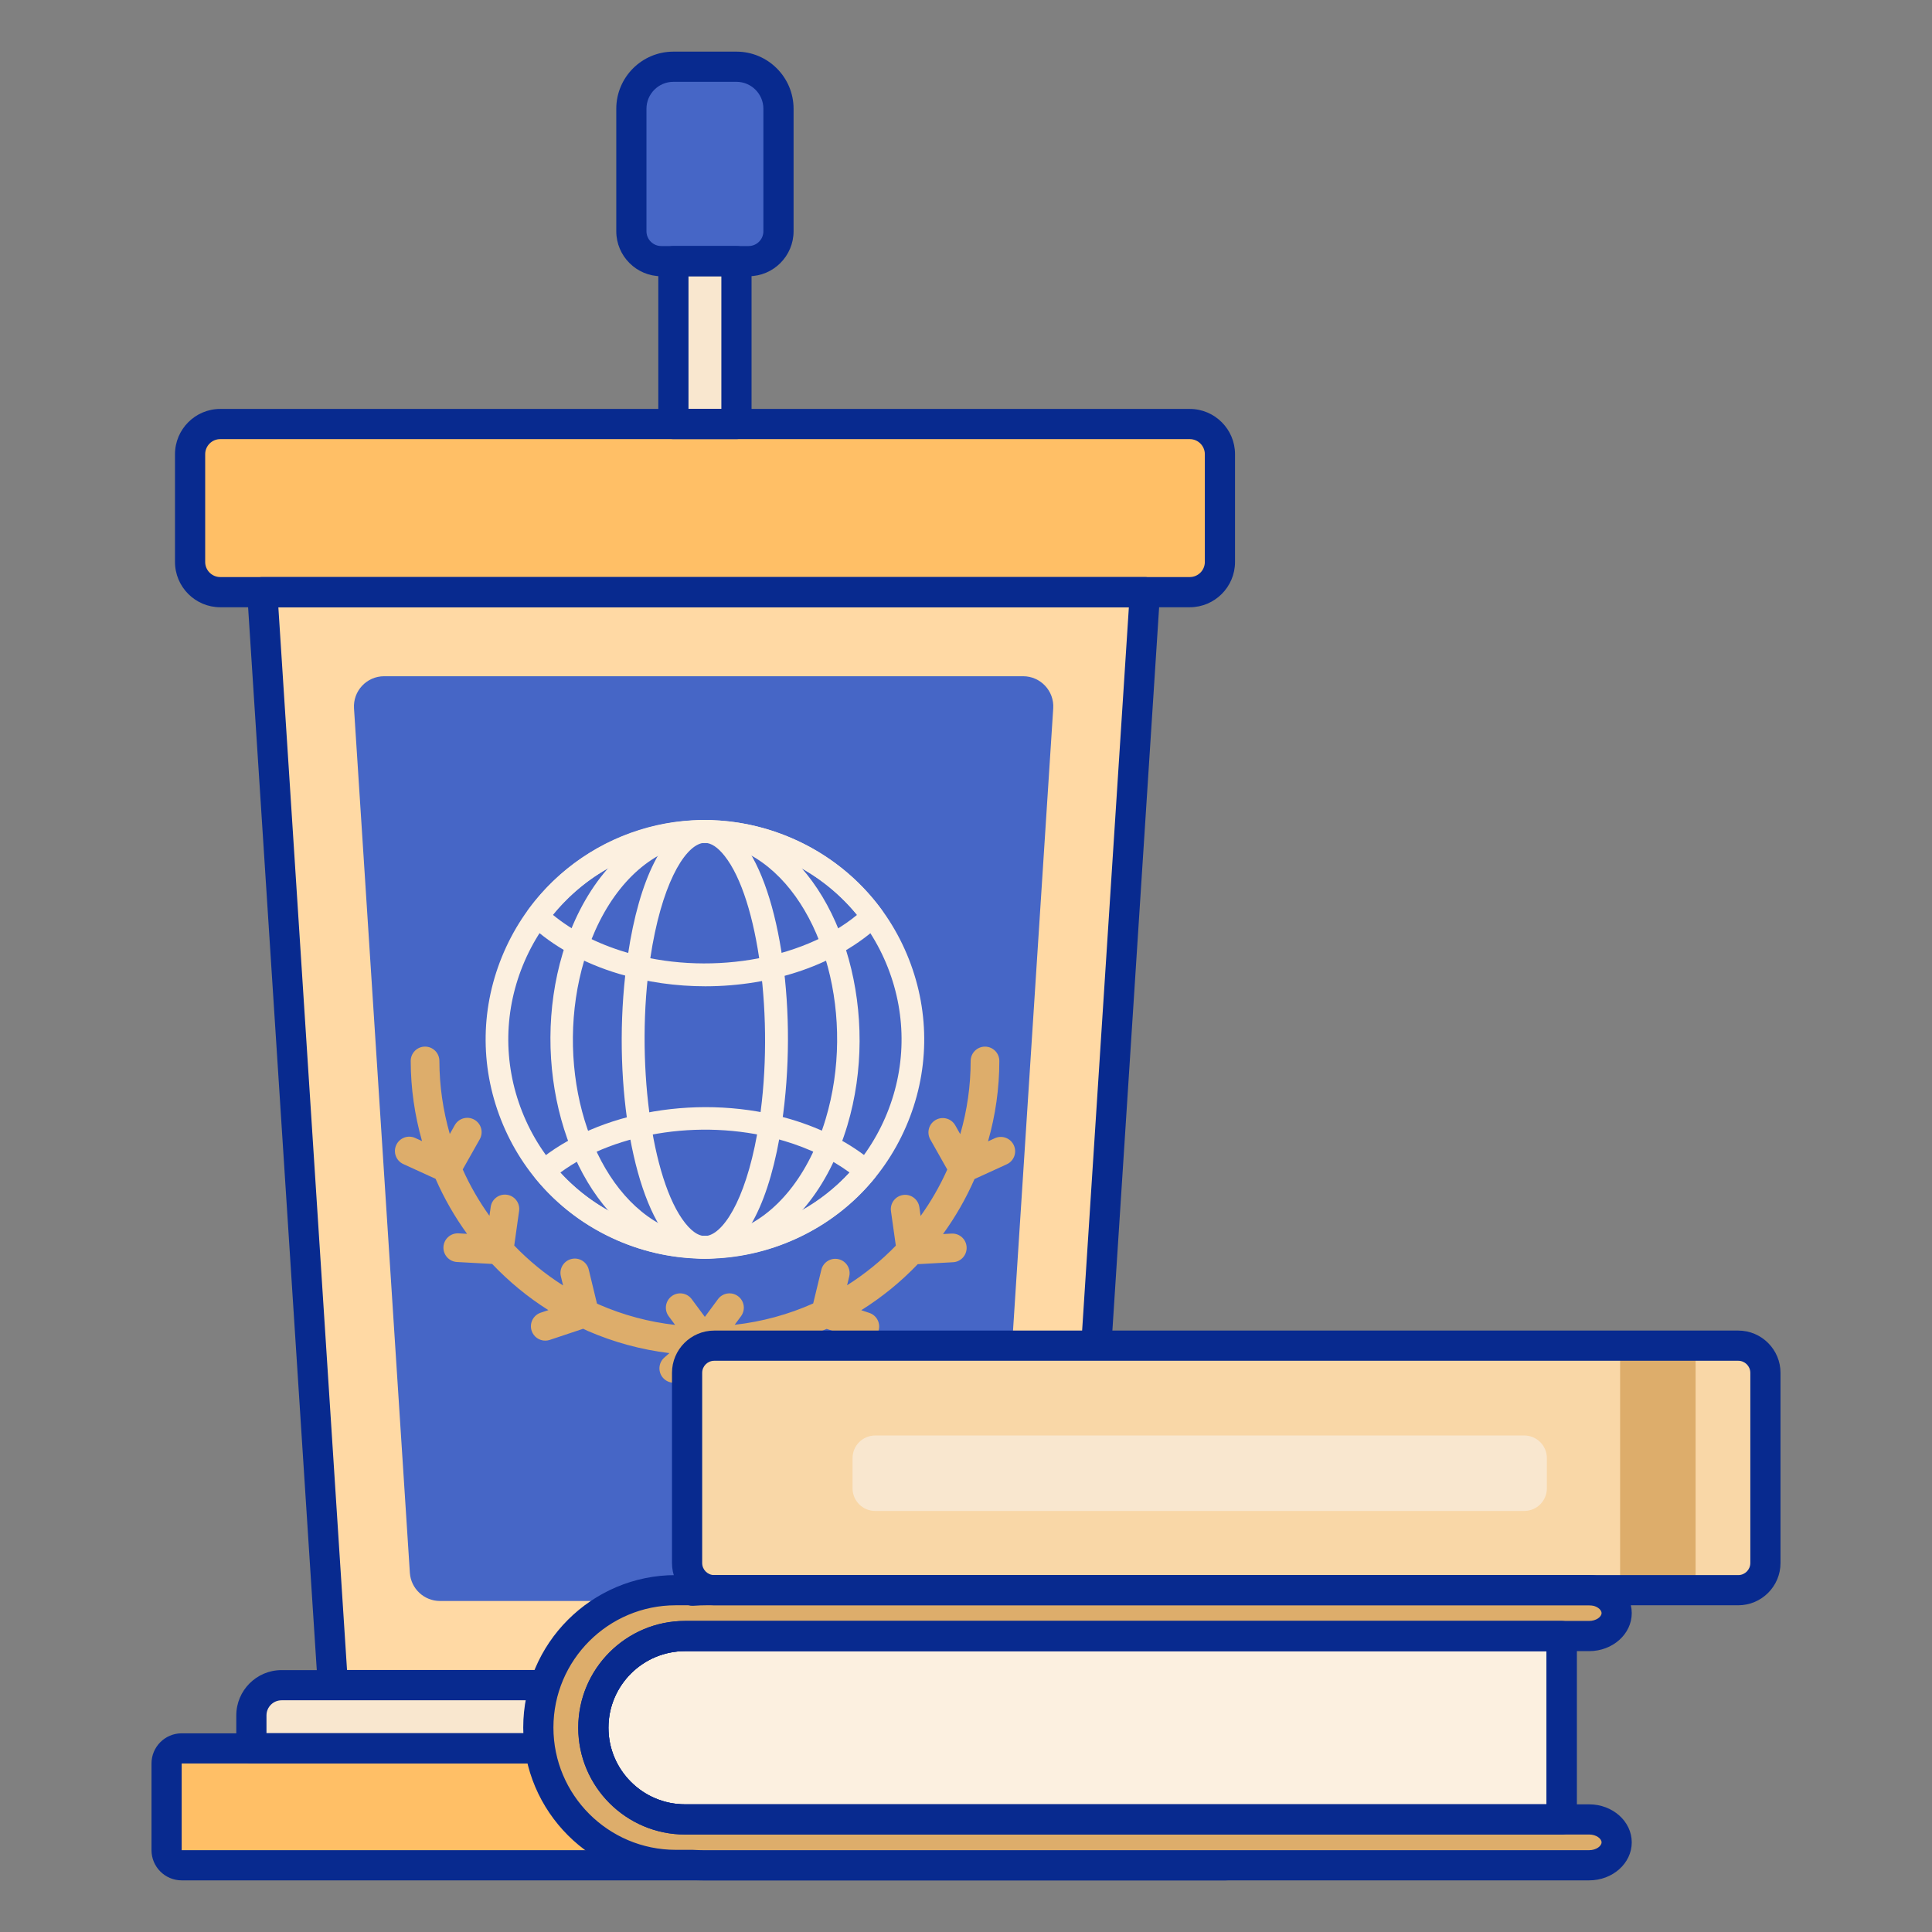
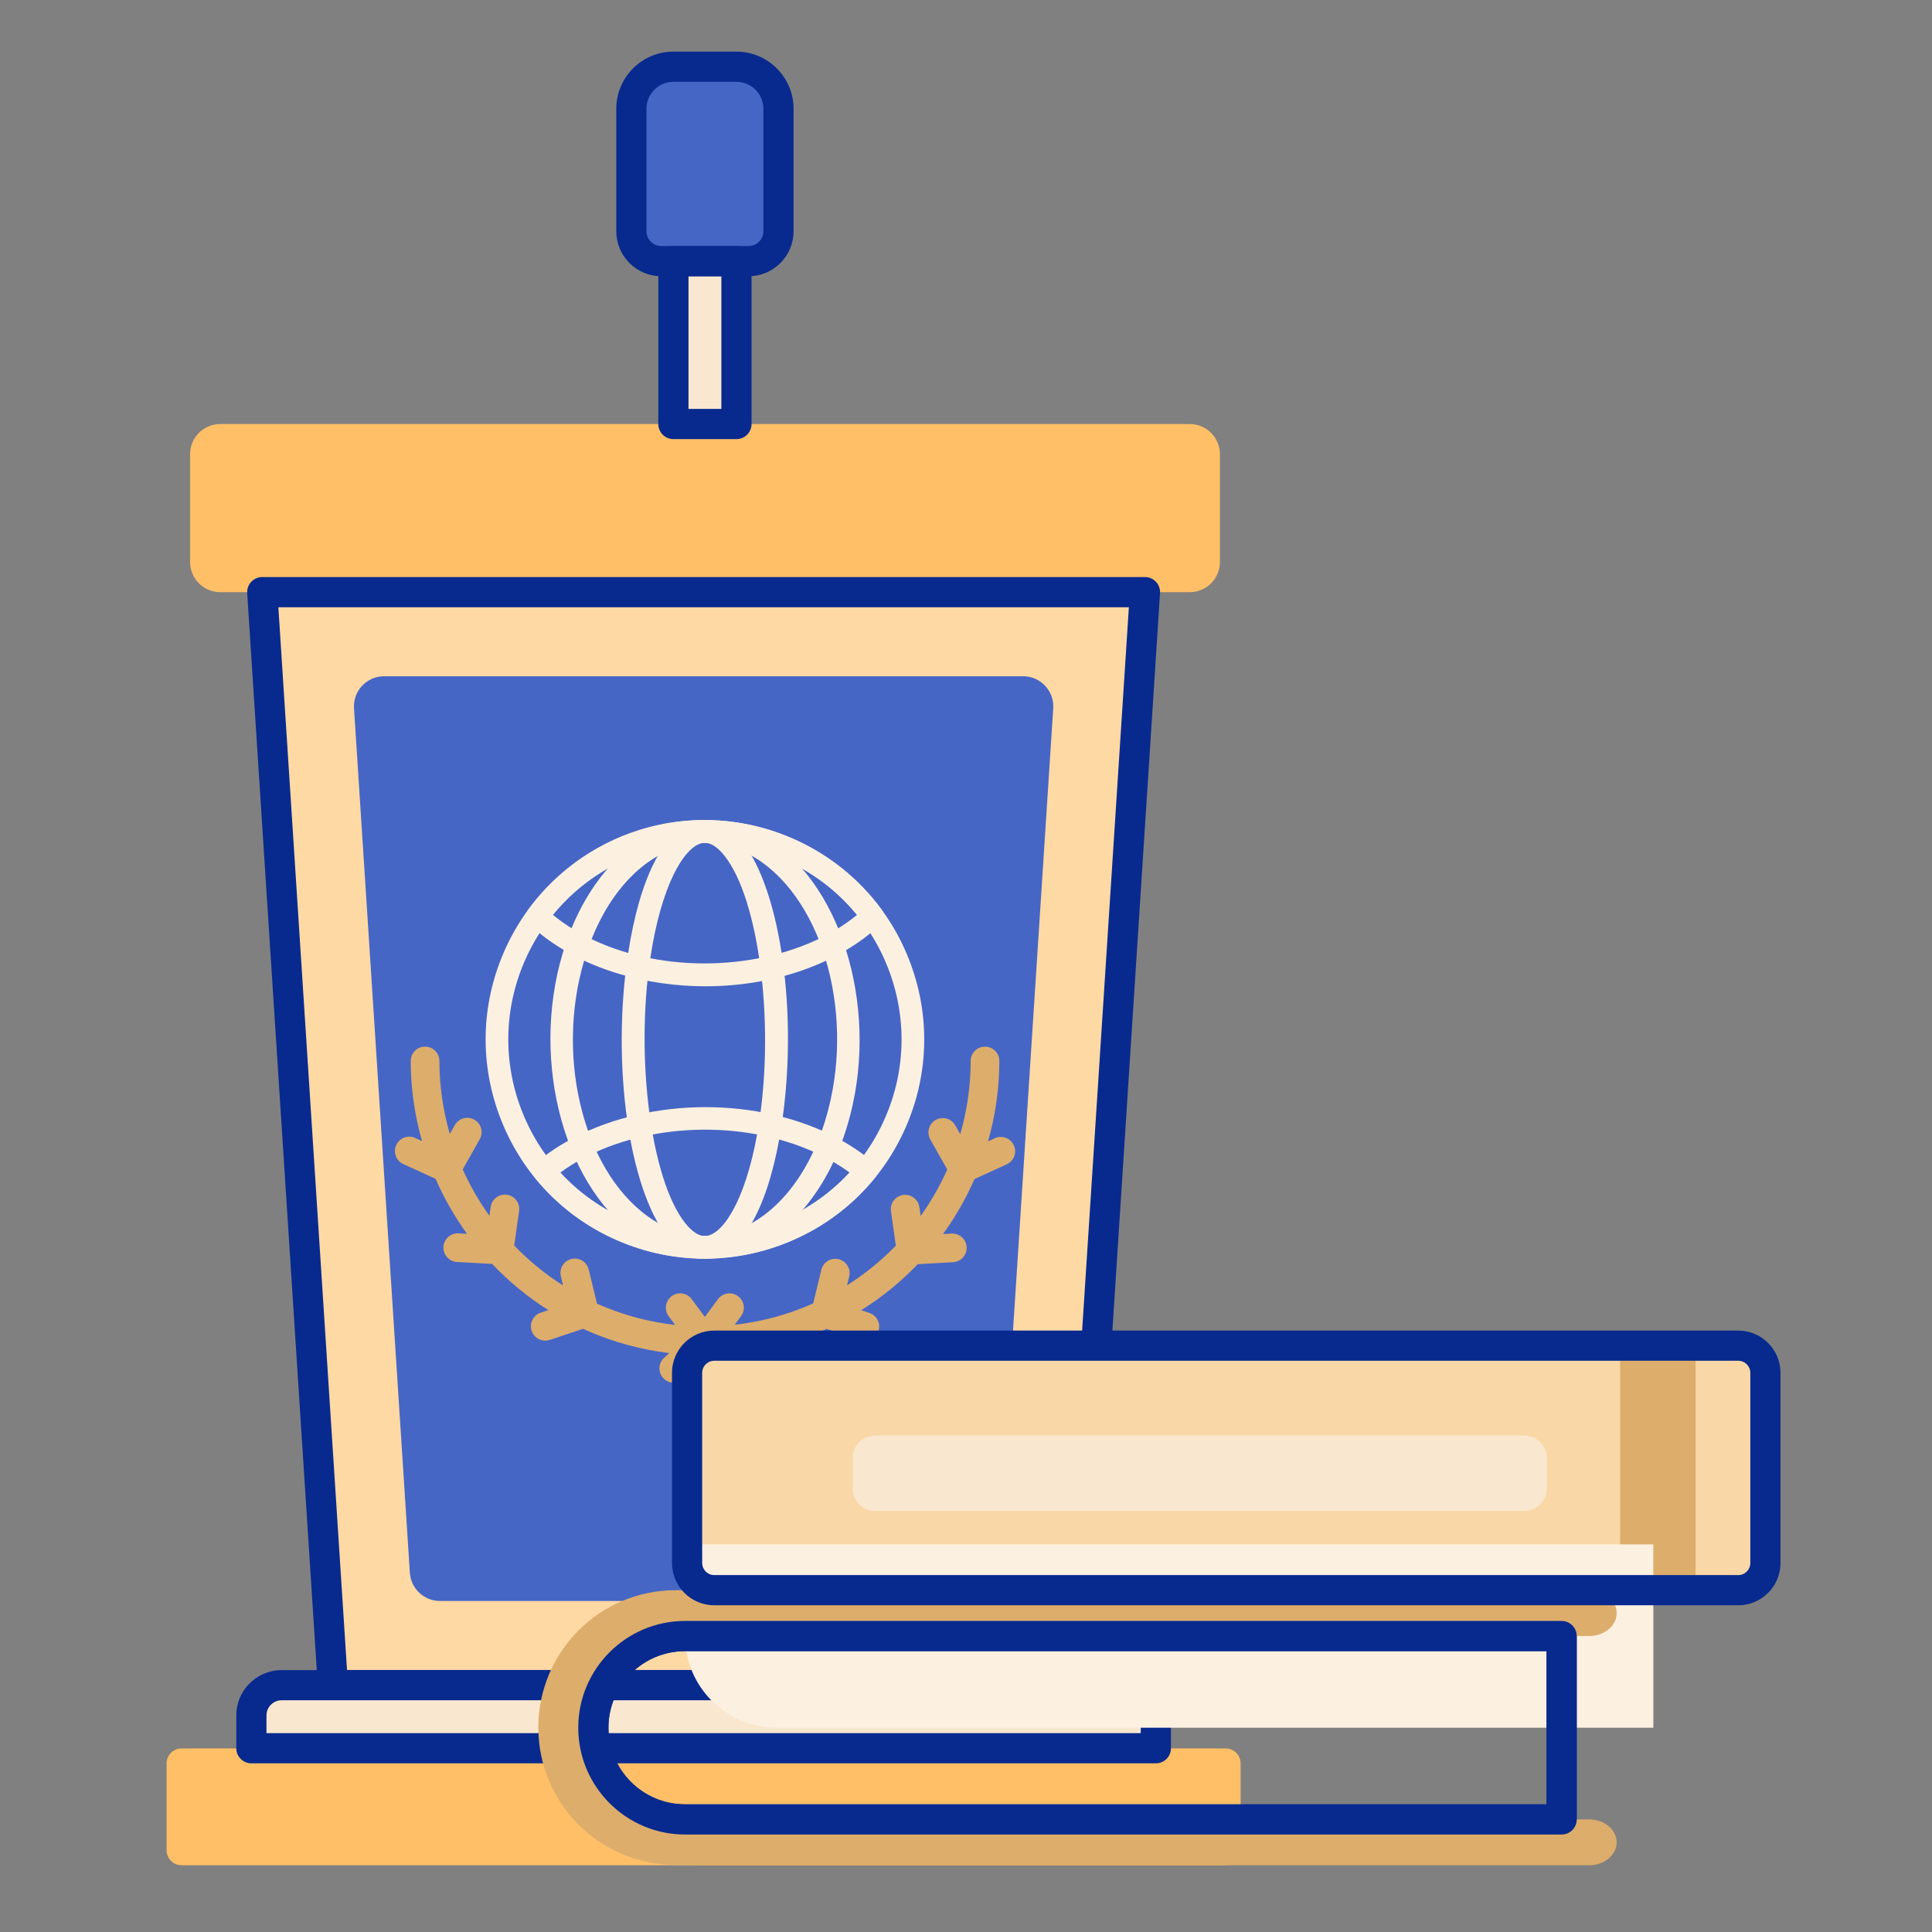
<svg xmlns="http://www.w3.org/2000/svg" enable-background="new 0 0 256 256" viewBox="0 0 256 256">
  <rect x="0" y="0" width="256" height="256" fill="#808080" stroke="none" />
  <path fill="#ffbf66" d="M162.391 247.158H24.074c-1.105 0-2-.895-2-2v-11.485c0-1.105.895-2 2-2h138.316c1.105 0 2 .895 2 2v11.485C164.391 246.262 163.495 247.158 162.391 247.158zM161.647 74.464c0 2.209-1.791 4-4 4H93.418 29.188c-2.209 0-4-1.791-4-4V60.185c0-2.209 1.791-4 4-4h128.459c2.209 0 4 1.791 4 4V74.464z" class="coloreaa97d svgShape" />
  <polygon fill="#ffd9a4" points="93.232 78.464 34.75 78.464 44.107 223.277 93.232 223.277 142.358 223.277 151.715 78.464" class="colora4c9ff svgShape" />
  <path fill="#4666c6" d="M54.308,208.396L46.908,93.862c-0.149-2.306,1.681-4.258,3.992-4.258h84.666c2.311,0,4.141,1.952,3.992,4.258    l-7.401,114.534c-0.136,2.105-1.883,3.742-3.992,3.742H58.3C56.191,212.138,54.444,210.5,54.308,208.396z" class="color4671c6 svgShape" />
  <path fill="#f9e7cf" d="M37.31,223.298h111.845c2.209,0,4,1.791,4,4v4.355H33.31v-4.355C33.31,225.088,35.101,223.298,37.31,223.298z    " class="colorf9cfcf svgShape" />
  <rect width="8.355" height="21.583" x="89.229" y="34.602" fill="#f9e7cf" class="colorf9cfcf svgShape" />
  <path fill="#4666c6" d="M99.192,34.602H87.621c-2.188,0-3.961-1.774-3.961-3.961V14.412c0-3.076,2.494-5.57,5.57-5.57h8.355    c3.076,0,5.57,2.494,5.57,5.57v16.229C103.154,32.829,101.38,34.602,99.192,34.602z" class="color4671c6 svgShape" />
  <path fill="#ddad6b" d="M134.34,151.758c-0.436-0.954-1.564-1.375-2.518-0.938l-0.903,0.413c0.988-3.46,1.499-7.023,1.498-10.649    c0-1.049-0.851-1.9-1.9-1.9s-1.9,0.851-1.9,1.9c0.001,3.303-0.469,6.549-1.379,9.7l-0.659-1.168    c-0.516-0.914-1.675-1.235-2.588-0.722c-0.914,0.516-1.237,1.675-0.722,2.588l2.25,3.988c-0.982,2.192-2.167,4.25-3.534,6.153    l-0.164-1.166c-0.147-1.04-1.115-1.763-2.147-1.617c-1.039,0.147-1.763,1.107-1.616,2.146l0.644,4.569    c-1.941,2.006-4.112,3.762-6.457,5.248l0.28-1.158c0.247-1.02-0.38-2.047-1.4-2.293c-1.016-0.245-2.046,0.38-2.293,1.4    l-1.079,4.461c-3.264,1.458-6.767,2.419-10.405,2.829l0.84-1.135c0.624-0.843,0.447-2.033-0.397-2.657    c-0.843-0.624-2.034-0.446-2.657,0.397l-1.738,2.347l-1.738-2.347c-0.623-0.843-1.813-1.021-2.657-0.397    c-0.843,0.624-1.021,1.814-0.397,2.657l0.853,1.153c-3.46-0.39-6.838-1.288-10.082-2.699c-0.094-0.041-0.182-0.09-0.275-0.132    l-1.09-4.506c-0.246-1.02-1.272-1.648-2.293-1.4c-1.02,0.247-1.647,1.274-1.4,2.293l0.294,1.215    c-2.385-1.508-4.545-3.293-6.473-5.288l0.645-4.586c0.146-1.039-0.578-2-1.617-2.146c-1.043-0.145-2,0.578-2.146,1.617    l-0.166,1.178c-1.381-1.925-2.57-3.982-3.541-6.151l2.258-4.002c0.516-0.914,0.193-2.073-0.721-2.588    c-0.914-0.515-2.073-0.193-2.588,0.721l-0.663,1.174c-0.888-3.101-1.374-6.35-1.379-9.681c-0.001-1.048-0.852-1.897-1.9-1.897    c-0.001,0-0.002,0-0.003,0c-1.049,0.001-1.899,0.854-1.897,1.903c0.005,3.651,0.535,7.213,1.499,10.616l-0.9-0.411    c-0.955-0.437-2.081-0.016-2.518,0.938c-0.437,0.954-0.017,2.081,0.938,2.518l4.277,1.955c1.128,2.578,2.526,5.019,4.172,7.289    l-1.127-0.062c-1.047-0.058-1.944,0.745-2.002,1.793c-0.057,1.048,0.745,1.944,1.793,2.002l4.66,0.256    c2.207,2.318,4.693,4.388,7.451,6.121l-1.017,0.34c-0.995,0.332-1.533,1.408-1.2,2.404c0.265,0.796,1.007,1.299,1.802,1.299    c0.199,0,0.403-0.032,0.602-0.098l4.425-1.477c0.197,0.09,0.385,0.194,0.584,0.28c3.49,1.517,7.121,2.496,10.839,2.947    l-0.676,0.596c-0.788,0.694-0.864,1.894-0.17,2.682c0.376,0.427,0.9,0.644,1.427,0.644c0.446,0,0.894-0.156,1.255-0.474    l2.862-2.521l2.862,2.521c0.361,0.318,0.809,0.474,1.255,0.474c0.527,0,1.051-0.218,1.427-0.644    c0.693-0.787,0.617-1.988-0.17-2.682l-0.689-0.607c4.006-0.483,7.863-1.567,11.453-3.198l4.458,1.488    c0.2,0.067,0.403,0.098,0.602,0.098c0.795,0,1.536-0.503,1.803-1.299c0.332-0.995-0.206-2.072-1.2-2.404l-1.076-0.359    c2.73-1.712,5.247-3.756,7.485-6.1l4.683-0.258c1.047-0.057,1.85-0.954,1.792-2.002c-0.057-1.047-0.936-1.845-2.002-1.793    l-1.128,0.062c1.63-2.243,3.035-4.682,4.177-7.29l4.274-1.954C134.356,153.84,134.776,152.712,134.34,151.758z" class="color6bdddd svgShape" />
  <circle cx="93.406" cy="137.728" r="28.993" fill="#4666c6" class="color4671c6 svgShape" />
  <path fill="#fcf0e0" d="M93.371,166.782c-1.414,0-3.167-0.629-4.939-2.863c-5.111-6.445-7.409-22.871-5.231-37.396     c1.518-10.123,4.778-16.567,8.945-17.679c1.533-0.411,3.857-0.275,6.211,2.693c5.111,6.445,7.409,22.871,5.231,37.396l0,0     c-1.518,10.123-4.778,16.566-8.944,17.679C94.264,166.713,93.835,166.782,93.371,166.782z M93.386,111.682     c-0.157,0-0.313,0.021-0.467,0.062c-2.317,0.619-5.303,5.566-6.751,15.225c-2,13.342,0.113,29.41,4.615,35.086     c1.079,1.36,2.119,1.92,3.087,1.659c2.316-0.618,5.303-5.565,6.751-15.225l0,0c2-13.342-0.113-29.41-4.615-35.086     C95.099,112.258,94.22,111.682,93.386,111.682z" class="colore0ebfc svgShape" />
  <path fill="#fcf0e0" d="M93.428,166.771c-2.873,0-5.738-0.847-8.385-2.515c-10.138-6.391-14.84-23.412-10.482-37.941     c2.485-8.285,7.438-14.359,13.591-16.665c4.521-1.694,9.366-1.144,13.64,1.55c10.137,6.391,14.839,23.412,10.483,37.941     c-2.485,8.286-7.438,14.359-13.591,16.665C96.962,166.451,95.194,166.771,93.428,166.771z M93.431,111.675     c-1.412,0-2.828,0.261-4.226,0.785c-5.267,1.973-9.557,7.337-11.77,14.716c-3.997,13.326,0.134,28.821,9.208,34.542     c3.512,2.214,7.31,2.656,10.988,1.279c5.267-1.974,9.557-7.337,11.77-14.717l0,0c3.996-13.326-0.135-28.821-9.208-34.542     C98.016,112.367,95.729,111.675,93.431,111.675z" class="colore0ebfc svgShape" />
  <path fill="#fcf0e0" d="M93.347 166.754c-3.887 0-7.808-.777-11.521-2.392-4.285-1.863-7.952-4.639-10.901-8.25-.518-.634-.431-1.566.194-2.094 8.126-6.869 21.99-9.209 33.712-5.696 4.26 1.278 7.918 3.19 10.872 5.685.625.528.712 1.46.194 2.094C110.271 162.995 101.893 166.754 93.347 166.754zM74.248 155.37c2.457 2.679 5.402 4.775 8.774 6.242 10.179 4.427 22.108 1.839 29.55-6.251-2.409-1.762-5.352-3.19-8.602-4.164C93.722 148.123 81.765 149.854 74.248 155.37zM93.462 130.688c-3.843 0-7.734-.537-11.458-1.653-4.689-1.407-8.776-3.664-11.817-6.526-.552-.52-.629-1.369-.181-1.979 8.071-11.001 22.457-14.882 34.981-9.435 4.709 2.047 8.799 5.315 11.828 9.449.448.611.369 1.461-.183 1.98C111.024 127.793 102.379 130.688 93.462 130.688zM73.263 121.221c2.579 2.124 5.87 3.82 9.603 4.94 10.694 3.208 23.33 1.123 30.691-4.928-2.612-3.195-5.964-5.735-9.766-7.388C92.981 109.146 80.627 112.19 73.263 121.221z" class="colore0ebfc svgShape" />
  <path fill="#fcf0e0" d="M93.4,166.787c-3.933,0-7.859-0.81-11.574-2.425c-7.114-3.093-12.598-8.772-15.441-15.99     c-2.843-7.218-2.705-15.111,0.388-22.225s8.772-12.598,15.99-15.441c7.219-2.844,15.111-2.706,22.225,0.388     s12.598,8.772,15.441,15.99c2.843,7.218,2.705,15.111-0.388,22.225l0,0c-3.094,7.114-8.772,12.598-15.99,15.441     C100.602,166.109,96.999,166.787,93.4,166.787z M93.413,111.671c-3.228,0-6.458,0.608-9.551,1.826     c-6.473,2.55-11.564,7.467-14.338,13.846c-2.773,6.379-2.897,13.457-0.348,19.929c2.549,6.473,7.467,11.564,13.846,14.338     c6.38,2.774,13.457,2.897,19.929,0.348c6.473-2.55,11.564-7.467,14.338-13.847l0,0c2.774-6.379,2.897-13.457,0.348-19.929     c-2.549-6.473-7.466-11.564-13.846-14.338C100.46,112.397,96.939,111.671,93.413,111.671z" class="colore0ebfc svgShape" />
-   <path fill="#082a8f" d="M162.391 249.158H24.074c-2.206 0-4-1.794-4-4v-11.485c0-2.206 1.794-4 4-4h138.316c2.206 0 4 1.794 4 4v11.485C166.391 247.363 164.597 249.158 162.391 249.158zM24.074 233.672v11.485h138.319l-.003-11.485H24.074zM157.647 80.464H29.188c-3.309 0-6-2.691-6-6V60.185c0-3.309 2.691-6 6-6h128.459c3.309 0 6 2.691 6 6v14.279C163.647 77.773 160.956 80.464 157.647 80.464zM29.188 58.185c-1.103 0-2 .897-2 2v14.279c0 1.103.897 2 2 2h128.459c1.103 0 2-.897 2-2V60.185c0-1.103-.897-2-2-2H29.188z" class="color3762cc svgShape" />
  <path fill="#082a8f" d="M142.357,225.277h-98.25c-1.055,0-1.928-0.819-1.996-1.871L32.754,78.593    c-0.036-0.552,0.158-1.093,0.537-1.497c0.378-0.403,0.906-0.632,1.459-0.632h116.965c0.553,0,1.081,0.229,1.459,0.632    s0.572,0.945,0.537,1.497l-9.357,144.813C144.285,224.458,143.412,225.277,142.357,225.277z M45.982,221.277h94.5l9.099-140.813    H36.883L45.982,221.277z" class="color3762cc svgShape" />
  <path fill="#082a8f" d="M153.155 233.652H33.31c-1.104 0-2-.896-2-2v-4.355c0-3.309 2.691-6 6-6h111.846c3.309 0 6 2.691 6 6v4.355C155.155 232.757 154.26 233.652 153.155 233.652zM35.31 229.652h115.846v-2.355c0-1.103-.897-2-2-2H37.31c-1.103 0-2 .897-2 2V229.652zM97.584 58.185h-8.355c-1.104 0-2-.896-2-2V34.603c0-1.104.896-2 2-2h8.355c1.104 0 2 .896 2 2v21.583C99.584 57.29 98.688 58.185 97.584 58.185zM91.229 54.185h4.355V36.603h-4.355V54.185z" class="color3762cc svgShape" />
  <path fill="#082a8f" d="M99.192,36.603H87.621c-3.287,0-5.961-2.674-5.961-5.961V14.412c0-4.174,3.396-7.57,7.569-7.57h8.355    c4.174,0,7.569,3.396,7.569,7.57v16.229C105.153,33.928,102.479,36.603,99.192,36.603z M89.229,10.842    c-1.968,0-3.569,1.602-3.569,3.57v16.229c0,1.082,0.88,1.961,1.961,1.961h11.571c1.082,0,1.961-0.88,1.961-1.961V14.412    c0-1.968-1.601-3.57-3.569-3.57H89.229z" class="color3762cc svgShape" />
  <path fill="#f9d7a7" d="M94.641,178.308h135.684c1.988,0,3.6,1.612,3.6,3.6v25.2c0,1.988-1.612,3.6-3.6,3.6H94.641    c-1.988,0-3.6-1.612-3.6-3.6v-25.2C91.041,179.919,92.653,178.308,94.641,178.308z" class="colorf9a7a7 svgShape" />
  <rect width="10" height="32.4" x="214.674" y="178.308" fill="#ddad6b" class="color6bdddd svgShape" transform="rotate(-180 219.674 194.508)" />
-   <path fill="#fcf0e0" d="M90.771,216.783c-6.71,0-12.15,5.44-12.15,12.15v0c0,6.71,5.44,12.15,12.15,12.15h116.154v-24.3H90.771z" class="colore0ebfc svgShape" />
+   <path fill="#fcf0e0" d="M90.771,216.783v0c0,6.71,5.44,12.15,12.15,12.15h116.154v-24.3H90.771z" class="colore0ebfc svgShape" />
  <path fill="#082a8f" d="M206.926,243.083H90.771c-7.802,0-14.15-6.348-14.15-14.15s6.348-14.15,14.15-14.15h116.154    c1.104,0,2,0.896,2,2v24.3C208.926,242.187,208.03,243.083,206.926,243.083z M90.771,218.783c-5.597,0-10.15,4.553-10.15,10.15    s4.553,10.15,10.15,10.15h114.154v-20.3H90.771z" class="color3762cc svgShape" />
  <path fill="#ddad6b" d="M210.57,241.083h-3.645H90.771c-6.71,0-12.15-5.44-12.15-12.15v0c0-6.71,5.44-12.15,12.15-12.15h116.154    h3.645c2.013,0,3.645-1.36,3.645-3.038c0-1.677-1.632-3.037-3.645-3.037H93.667c-0.651,0-1.295,0.027-1.933,0.073v-0.073h-2.2    c-10.053,0-18.202,8.149-18.202,18.202s8.149,18.202,18.202,18.202h2.2c0.486,0.027,0.974,0.046,1.468,0.046H210.57    c2.013,0,3.645-1.36,3.645-3.038C214.215,242.443,212.583,241.083,210.57,241.083z" class="color6bdddd svgShape" />
  <path fill="#082a8f" d="M206.926,243.083H90.771c-7.802,0-14.15-6.348-14.15-14.15s6.348-14.15,14.15-14.15h116.154    c1.104,0,2,0.896,2,2v24.3C208.926,242.187,208.03,243.083,206.926,243.083z M90.771,218.783c-5.597,0-10.15,4.553-10.15,10.15    s4.553,10.15,10.15,10.15h114.154v-20.3H90.771z" class="color3762cc svgShape" />
-   <path fill="#082a8f" d="M210.57,249.158H93.201c-0.512,0-1.02-0.018-1.523-0.046h-2.145c-11.14,0-20.202-9.063-20.202-20.202    s9.063-20.202,20.202-20.202h2.2c0.142,0,0.28,0.015,0.414,0.043c0.527-0.029,1.028-0.043,1.52-0.043H210.57    c3.113,0,5.646,2.26,5.646,5.038s-2.532,5.038-5.646,5.038H90.771c-5.597,0-10.15,4.553-10.15,10.15s4.553,10.15,10.15,10.15    H210.57c3.113,0,5.646,2.26,5.646,5.038S213.684,249.158,210.57,249.158z M89.534,212.708c-8.934,0-16.202,7.268-16.202,16.202    s7.268,16.202,16.202,16.202h2.2c0.038,0,0.075,0.001,0.112,0.003c0.448,0.025,0.899,0.043,1.355,0.043H210.57    c0.941,0,1.646-0.548,1.646-1.038s-0.704-1.038-1.646-1.038H90.771c-7.803,0-14.15-6.348-14.15-14.15s6.348-14.15,14.15-14.15    H210.57c0.941,0,1.646-0.548,1.646-1.038s-0.704-1.038-1.646-1.038H93.667c-0.565,0-1.151,0.022-1.791,0.068    c-0.229,0.017-0.459-0.007-0.677-0.068H89.534z" class="color3762cc svgShape" />
  <path fill="#082a8f" d="M230.325,212.708H94.642c-3.088,0-5.6-2.512-5.6-5.6v-25.2c0-3.088,2.512-5.6,5.6-5.6h135.684    c3.088,0,5.601,2.512,5.601,5.6v25.2C235.926,210.195,233.413,212.708,230.325,212.708z M94.642,180.308    c-0.882,0-1.6,0.718-1.6,1.6v25.2c0,0.882,0.718,1.6,1.6,1.6h135.684c0.883,0,1.601-0.718,1.601-1.6v-25.2    c0-0.882-0.718-1.6-1.601-1.6H94.642z" class="color3762cc svgShape" />
  <path fill="#f9e7cf" d="M115.968,190.21h86c1.657,0,3,1.343,3,3v4c0,1.657-1.343,3-3,3h-86c-1.657,0-3-1.343-3-3v-4    C112.968,191.553,114.311,190.21,115.968,190.21z" class="colorf9cfcf svgShape" />
</svg>